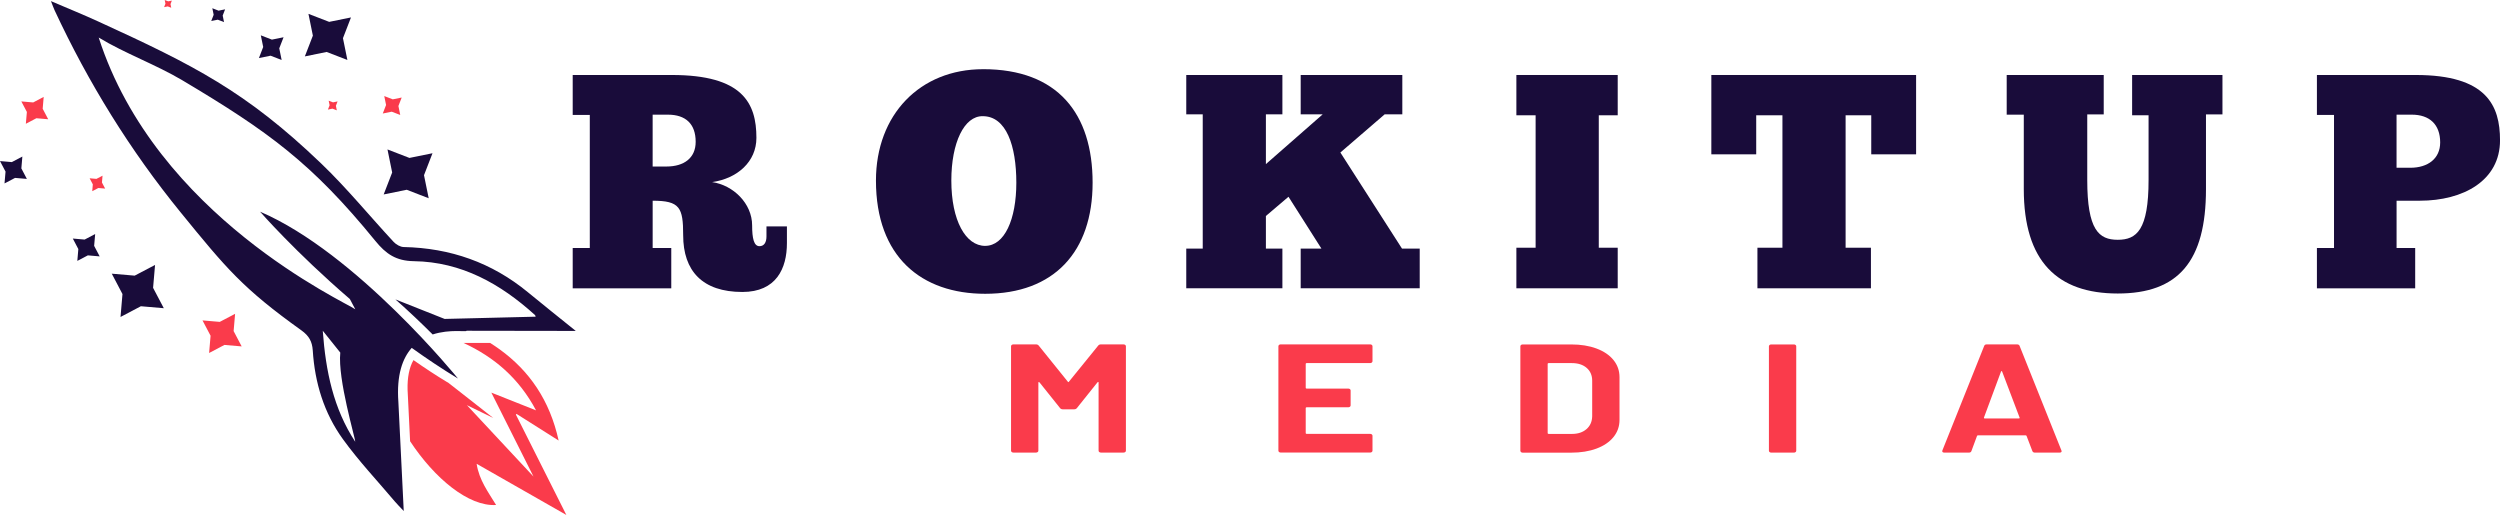
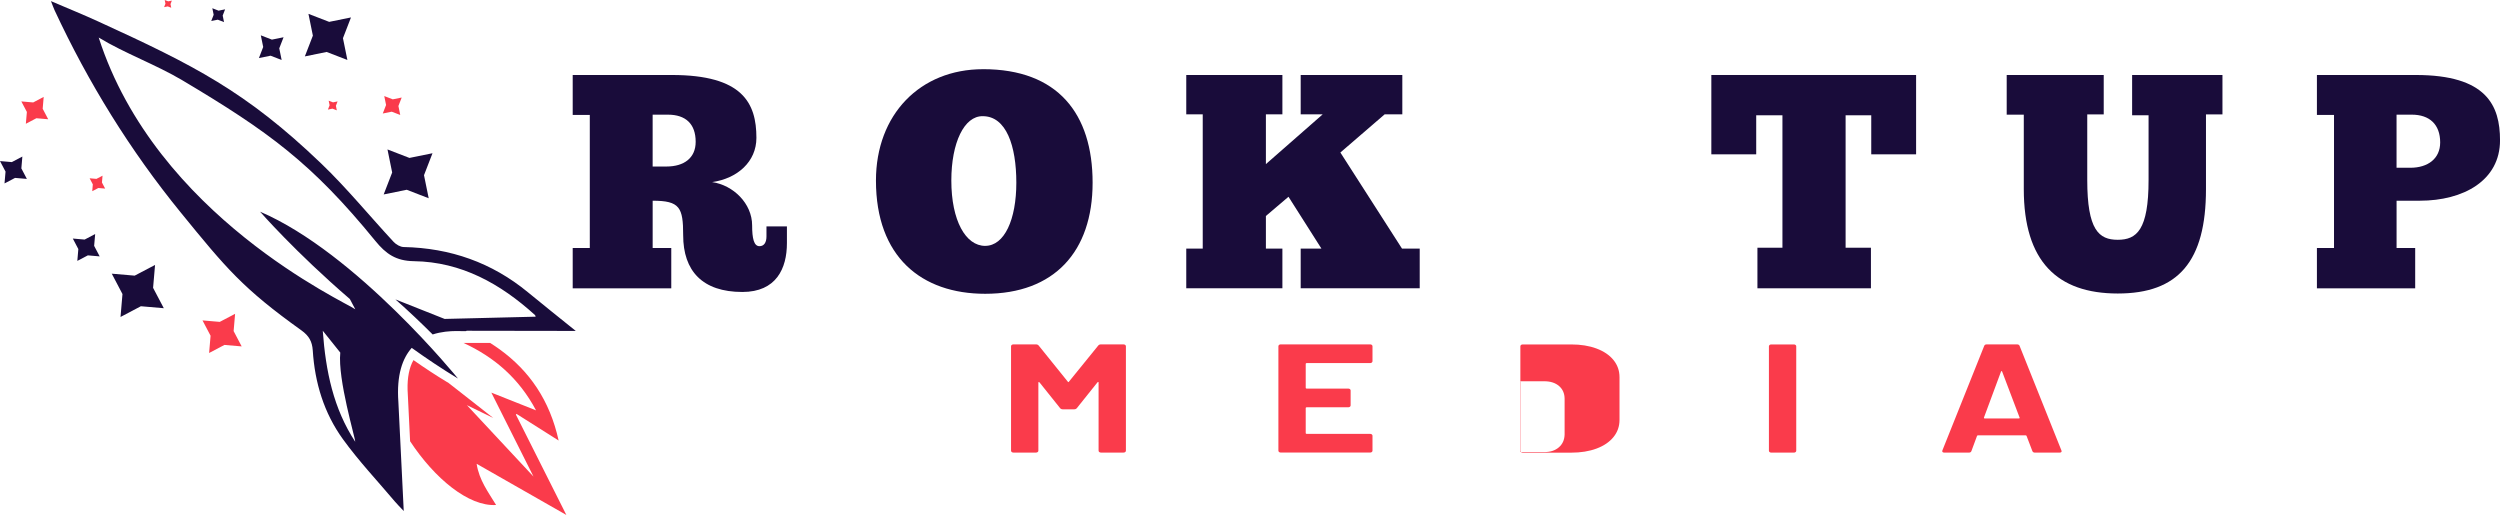
<svg xmlns="http://www.w3.org/2000/svg" id="Layer_1" data-name="Layer 1" viewBox="0 0 1168.44 240.7">
  <defs>
    <style> .cls-1 { fill: #fa3b4b; } .cls-1, .cls-2 { stroke-width: 0px; } .cls-2 { fill: #190c3a; } </style>
  </defs>
  <g>
    <g>
      <path class="cls-1" d="m514.54,160.96h10.59c.3,0,.56.09.77.25.21.17.32.37.32.61v48.84c0,.24-.11.45-.32.61-.21.17-.47.25-.77.25h-10.59c-.3,0-.56-.08-.77-.25-.21-.17-.32-.37-.32-.61v-31.86c0-.19-.06-.29-.18-.29s-.24.07-.36.22l-9.59,11.99c-.3.39-.72.58-1.27.58h-5.34c-.54,0-.96-.19-1.27-.58l-9.59-11.99c-.12-.15-.24-.21-.36-.18-.12.02-.18.13-.18.32v31.79c0,.24-.11.45-.32.61-.21.17-.47.25-.77.25h-10.59c-.3,0-.56-.08-.77-.25-.21-.17-.32-.37-.32-.61v-48.84c0-.24.1-.44.32-.61.21-.17.47-.25.77-.25h10.59c.54,0,.96.19,1.27.58l13.57,16.84c.18.29.36.29.54,0l13.66-16.84c.3-.39.72-.58,1.27-.58Z" />
      <path class="cls-1" d="m641.15,169.45c-.21.17-.47.25-.77.25h-29.67c-.3,0-.45.12-.45.36v11.2c0,.24.15.36.45.36h19.45c.3,0,.56.08.77.25.21.17.32.37.32.61v7.01c0,.24-.11.45-.32.61-.21.17-.47.25-.77.25h-19.45c-.3,0-.45.12-.45.36v11.71c0,.24.15.36.45.36h29.67c.3,0,.56.09.77.25.21.17.32.37.32.61v7.01c0,.24-.11.45-.32.61-.21.17-.47.25-.77.25h-41.8c-.3,0-.56-.08-.77-.25-.21-.17-.32-.37-.32-.61v-48.84c0-.24.1-.44.32-.61.21-.17.47-.25.77-.25h41.8c.3,0,.56.09.77.25.21.17.32.37.32.61v7.01c0,.24-.11.45-.32.61Z" />
-       <path class="cls-1" d="m710.9,211.29c-.21-.17-.32-.37-.32-.61v-48.84c0-.24.1-.44.32-.61.21-.17.47-.25.77-.25h22.62c4.52,0,8.49.64,11.9,1.92,3.41,1.28,6.05,3.07,7.92,5.38s2.81,4.98,2.81,8.02v19.94c0,3.04-.94,5.71-2.81,8.02-1.87,2.31-4.51,4.11-7.92,5.38-3.41,1.28-7.37,1.92-11.9,1.92h-22.62c-.3,0-.56-.08-.77-.25Zm12.89-8.49h10.95c2.77,0,5.02-.75,6.74-2.24,1.72-1.49,2.61-3.49,2.67-6v-16.62c0-2.5-.86-4.51-2.58-6-1.72-1.49-4.03-2.24-6.92-2.24h-10.86c-.3,0-.45.12-.45.36v32.37c0,.24.15.36.45.36Z" />
+       <path class="cls-1" d="m710.9,211.29c-.21-.17-.32-.37-.32-.61v-48.84c0-.24.1-.44.32-.61.21-.17.47-.25.77-.25h22.62c4.52,0,8.49.64,11.9,1.92,3.41,1.28,6.05,3.07,7.92,5.38s2.81,4.98,2.81,8.02v19.94c0,3.04-.94,5.71-2.81,8.02-1.87,2.31-4.51,4.11-7.92,5.38-3.41,1.28-7.37,1.92-11.9,1.92h-22.62c-.3,0-.56-.08-.77-.25Zh10.95c2.77,0,5.02-.75,6.74-2.24,1.72-1.49,2.61-3.49,2.67-6v-16.62c0-2.5-.86-4.51-2.58-6-1.72-1.49-4.03-2.24-6.92-2.24h-10.86c-.3,0-.45.12-.45.36v32.37c0,.24.15.36.45.36Z" />
      <path class="cls-1" d="m827.07,211.29c-.21-.17-.32-.37-.32-.61v-48.84c0-.24.11-.44.32-.61.21-.17.47-.25.77-.25h10.59c.3,0,.56.09.77.25.21.17.32.37.32.61v48.84c0,.24-.11.45-.32.61-.21.17-.47.25-.77.25h-10.59c-.3,0-.56-.08-.77-.25Z" />
      <path class="cls-1" d="m949.88,210.82l-2.71-7.08c-.12-.19-.27-.29-.45-.29h-22.26c-.18,0-.33.1-.45.29l-2.62,7.08c-.18.48-.57.72-1.17.72h-11.49c-.36,0-.63-.08-.82-.25-.18-.17-.21-.42-.09-.76l19.54-48.85c.18-.48.57-.72,1.18-.72h14.2c.6,0,1,.24,1.18.72l19.54,48.85c.06.1.09.22.09.36,0,.43-.33.65-1,.65h-11.49c-.6,0-.99-.24-1.17-.72Zm-22.26-15.25h15.92c.36,0,.48-.15.36-.43l-8.14-21.46c-.06-.19-.15-.28-.27-.25-.12.02-.21.11-.27.25l-7.96,21.46c-.06.29.06.43.36.43Z" />
    </g>
    <g>
      <path class="cls-2" d="m358.23,110.5c0,2.85-1.14,4.56-3.28,4.56-2.57,0-3.42-3.57-3.42-9.7,0-10.27-8.84-18.83-18.68-20.25,11.84-1.71,20.68-9.56,20.68-20.68,0-16.26-6.42-29.38-39.51-29.38h-46.35v18.68h7.99v62.19h-7.99v18.83h46.07v-18.83h-8.7v-22.11c12.69,0,14.26,3.14,14.26,16.12,0,16.69,8.99,26.53,27.67,26.53,15.83,0,20.82-10.98,20.82-22.82v-7.84h-9.56v4.71Zm-46.78-32.66h-6.42v-24.25h7.13c8.27,0,12.98,4.28,12.98,12.69,0,7.56-5.42,11.55-13.69,11.55Z" />
      <polygon class="cls-2" points="626.46 71.28 647.14 53.45 655.41 53.45 655.41 35.05 607.91 35.05 607.91 53.45 618.18 53.45 591.65 76.7 591.65 53.45 599.36 53.45 599.36 35.05 554.43 35.05 554.43 53.45 562.13 53.45 562.13 116.2 554.43 116.2 554.43 134.74 599.36 134.74 599.36 116.2 591.65 116.2 591.65 100.94 602.21 91.96 617.61 116.2 607.91 116.2 607.91 134.74 663.54 134.74 663.54 116.2 655.27 116.2 626.46 71.28" />
-       <polygon class="cls-2" points="708.72 53.88 717.71 53.88 717.71 115.78 708.72 115.78 708.72 134.74 756.08 134.74 756.08 115.78 747.23 115.78 747.23 53.88 756.08 53.88 756.08 35.05 708.72 35.05 708.72 53.88" />
      <polygon class="cls-2" points="799.84 72.13 820.81 72.13 820.81 53.88 833.07 53.88 833.07 115.78 821.38 115.78 821.38 134.74 874.43 134.74 874.43 115.78 862.59 115.78 862.59 53.88 874.58 53.88 874.58 72.13 895.54 72.13 895.54 35.05 799.84 35.05 799.84 72.13" />
      <path class="cls-2" d="m996.49,53.88h7.7v30.24c0,23.39-5.56,27.95-14.4,27.95s-14.26-4.56-14.26-27.95v-30.66h7.7v-18.4h-45.35v18.54h7.99v34.8c0,33.8,15.69,48.78,43.93,48.78s41.22-14.98,41.22-48.78v-34.94h7.7v-18.4h-42.22v18.83Z" />
      <path class="cls-2" d="m1129.08,35.05h-46.21v18.68h7.99v62.19h-7.99v18.83h45.93v-18.83h-8.7v-22.11h10.84c20.4,0,37.51-9.41,37.51-28.24,0-16.26-6.28-30.52-39.36-30.52Zm-2.57,43.36h-6.42v-24.82h7.13c8.27,0,13.26,4.56,13.26,12.98,0,7.56-5.71,11.84-13.98,11.84Z" />
      <path class="cls-2" d="m459.46,32.34c-29.52,0-50.06,21.25-50.06,52.06,0,35.66,21.25,52.91,51.06,52.91,32.23,0,50.2-19.68,50.2-51.92s-16.26-53.06-51.2-53.06Zm1,82.58c-9.13,0-15.83-11.84-15.83-30.52,0-17.69,5.99-30.24,14.69-30.1,10.98,0,15.69,13.84,15.69,31.09s-5.56,29.52-14.55,29.52Z" />
    </g>
  </g>
  <g>
    <g>
      <path class="cls-1" d="m229.08,160.29c-4.62,0-9.02-.01-12.47-.02,14.32,6.6,25.95,16.49,33.92,31.52-6.96-2.76-13.93-5.53-20.89-8.29,6.58,13.09,13.15,26.19,19.7,39.23-10.56-11.33-21.1-22.62-31.12-33.37,3.24,1.58,7.97,3.87,12.3,5.98-5.48-4.3-10.97-8.59-16.45-12.9-1.56-1.22-3.12-2.43-4.68-3.65-.17-.07-.34-.15-.5-.25-5.12-3.1-10.37-6.54-15.64-10.24-1.98,3.47-2.9,8.12-2.76,13.86.02.79.06,1.59.12,2.4.36,7.32.71,14.47,1.06,21.66,11.35,17.27,27.3,30.59,40.19,29.8-3.68-6.07-7.9-11.56-9.1-19.26l41.94,23.92c-7.86-15.64-15.72-31.28-23.59-46.91.17-.17.14-.14.31-.32,6.44,4.07,12.83,8.11,19.67,12.44-4.12-18.75-13.64-32.55-27.57-42.62-1.45-1.05-2.93-2.04-4.44-2.99Z" />
      <path class="cls-2" d="m192.43,162.59c6.91,4.96,14.14,9.8,21.62,14.33,0,0-47.48-58.68-92.5-77.99,0,0,16.5,18.93,41.96,40.82.85,1.6,1.7,3.21,2.55,4.81-4.81-3.48-93.08-43.55-119.93-127.01,12.3,7.46,26.76,12.64,39.11,19.98,40.19,23.93,60.5,38.64,90.15,75.02,5.02,6.17,9.72,9.4,18.07,9.52,22.2.32,40.48,10.57,56.59,25.18.15.14.18.42.32.76l-42.56,1.05-23-9.13c6.27,5.53,12.14,11.12,17.41,16.39,8.09-2.64,16.12-1.05,15.81-1.73,17.14.02,33.6.05,51.07.08-8.06-6.5-15.26-12.22-22.37-18.08-16.87-13.89-36.27-20.67-58.04-21.13-1.61-.03-3.57-1.18-4.72-2.41-11.29-12.15-21.82-25.09-33.76-36.54C114.99,42.72,90.49,30.44,46.14,10.14c-7.08-3.25-14.31-6.18-22.32-9.61.84,2.11,1.21,3.2,1.68,4.24,15.78,33.89,35.29,65.48,58.92,94.48,21.23,26.06,29.01,35.53,56.42,55.13,3.55,2.55,5.06,5.18,5.34,9.41.94,15.05,5.25,29.24,14.07,41.44,7.42,10.27,16.19,19.55,24.38,29.26,1.03,1.23,2.19,2.34,4.07,4.35-.87-17.58-1.68-33.96-2.51-51.02-.9-12.57,1.94-20.37,6.24-25.23Zm-26.41,43.87c-10.18-15.51-13.78-32.92-15.17-51.89l8.19,10.22c-1.25,12.61,7.03,39.9,6.98,41.67Z" />
    </g>
    <g>
      <polygon class="cls-2" points="198.17 81.88 202.14 71.62 191.36 73.81 181.1 69.84 183.29 80.62 179.32 90.88 190.1 88.69 200.36 92.66 198.17 81.88" />
      <polygon class="cls-1" points="178.9 53.05 183.08 52.2 187.06 53.73 186.21 49.55 187.74 45.58 183.57 46.43 179.59 44.89 180.44 49.07 178.9 53.05" />
      <polygon class="cls-2" points="160.29 17.85 164.04 8.15 153.85 10.22 144.16 6.47 146.23 16.66 142.48 26.36 152.67 24.28 162.36 28.03 160.29 17.85" />
      <polygon class="cls-1" points="157.78 47.4 155.64 47.84 153.61 47.05 154.05 49.19 153.26 51.22 155.39 50.78 157.42 51.57 156.99 49.44 157.78 47.4" />
      <polygon class="cls-2" points="130.52 22.59 132.53 17.41 127.08 18.52 121.9 16.51 123.01 21.96 121.01 27.14 126.45 26.03 131.63 28.03 130.52 22.59" />
      <polygon class="cls-2" points="105.21 4.36 102.15 4.98 99.24 3.85 99.86 6.91 98.73 9.82 101.79 9.2 104.7 10.32 104.08 7.27 105.21 4.36" />
      <polygon class="cls-1" points="80.32 .28 78.61 .63 76.98 0 77.33 1.71 76.7 3.34 78.41 2.99 80.03 3.62 79.69 1.91 80.32 .28" />
    </g>
    <g>
      <polygon class="cls-2" points="56.33 148.14 57.24 137.43 52.24 127.91 62.95 128.83 72.47 123.82 71.55 134.53 76.56 144.05 65.84 143.13 56.33 148.14" />
      <polygon class="cls-1" points="104.89 161.21 97.73 164.98 98.42 156.92 94.65 149.75 102.71 150.44 109.88 146.67 109.19 154.74 112.95 161.9 104.89 161.21" />
      <polygon class="cls-1" points="45.95 87.87 43.11 89.36 43.38 86.16 41.89 83.33 45.08 83.6 47.92 82.11 47.65 85.3 49.14 88.14 45.95 87.87" />
      <polygon class="cls-2" points="41.06 119.35 36.14 121.94 36.61 116.41 34.03 111.49 39.56 111.97 44.48 109.38 44 114.91 46.59 119.83 41.06 119.35" />
      <polygon class="cls-2" points="2.11 85.73 2.59 80.2 0 75.28 5.53 75.76 10.45 73.17 9.98 78.71 12.56 83.62 7.03 83.15 2.11 85.73" />
      <polygon class="cls-1" points="12.08 57.85 12.56 52.32 9.97 47.4 15.51 47.88 20.42 45.29 19.95 50.82 22.53 55.74 17 55.26 12.08 57.85" />
    </g>
  </g>
</svg>